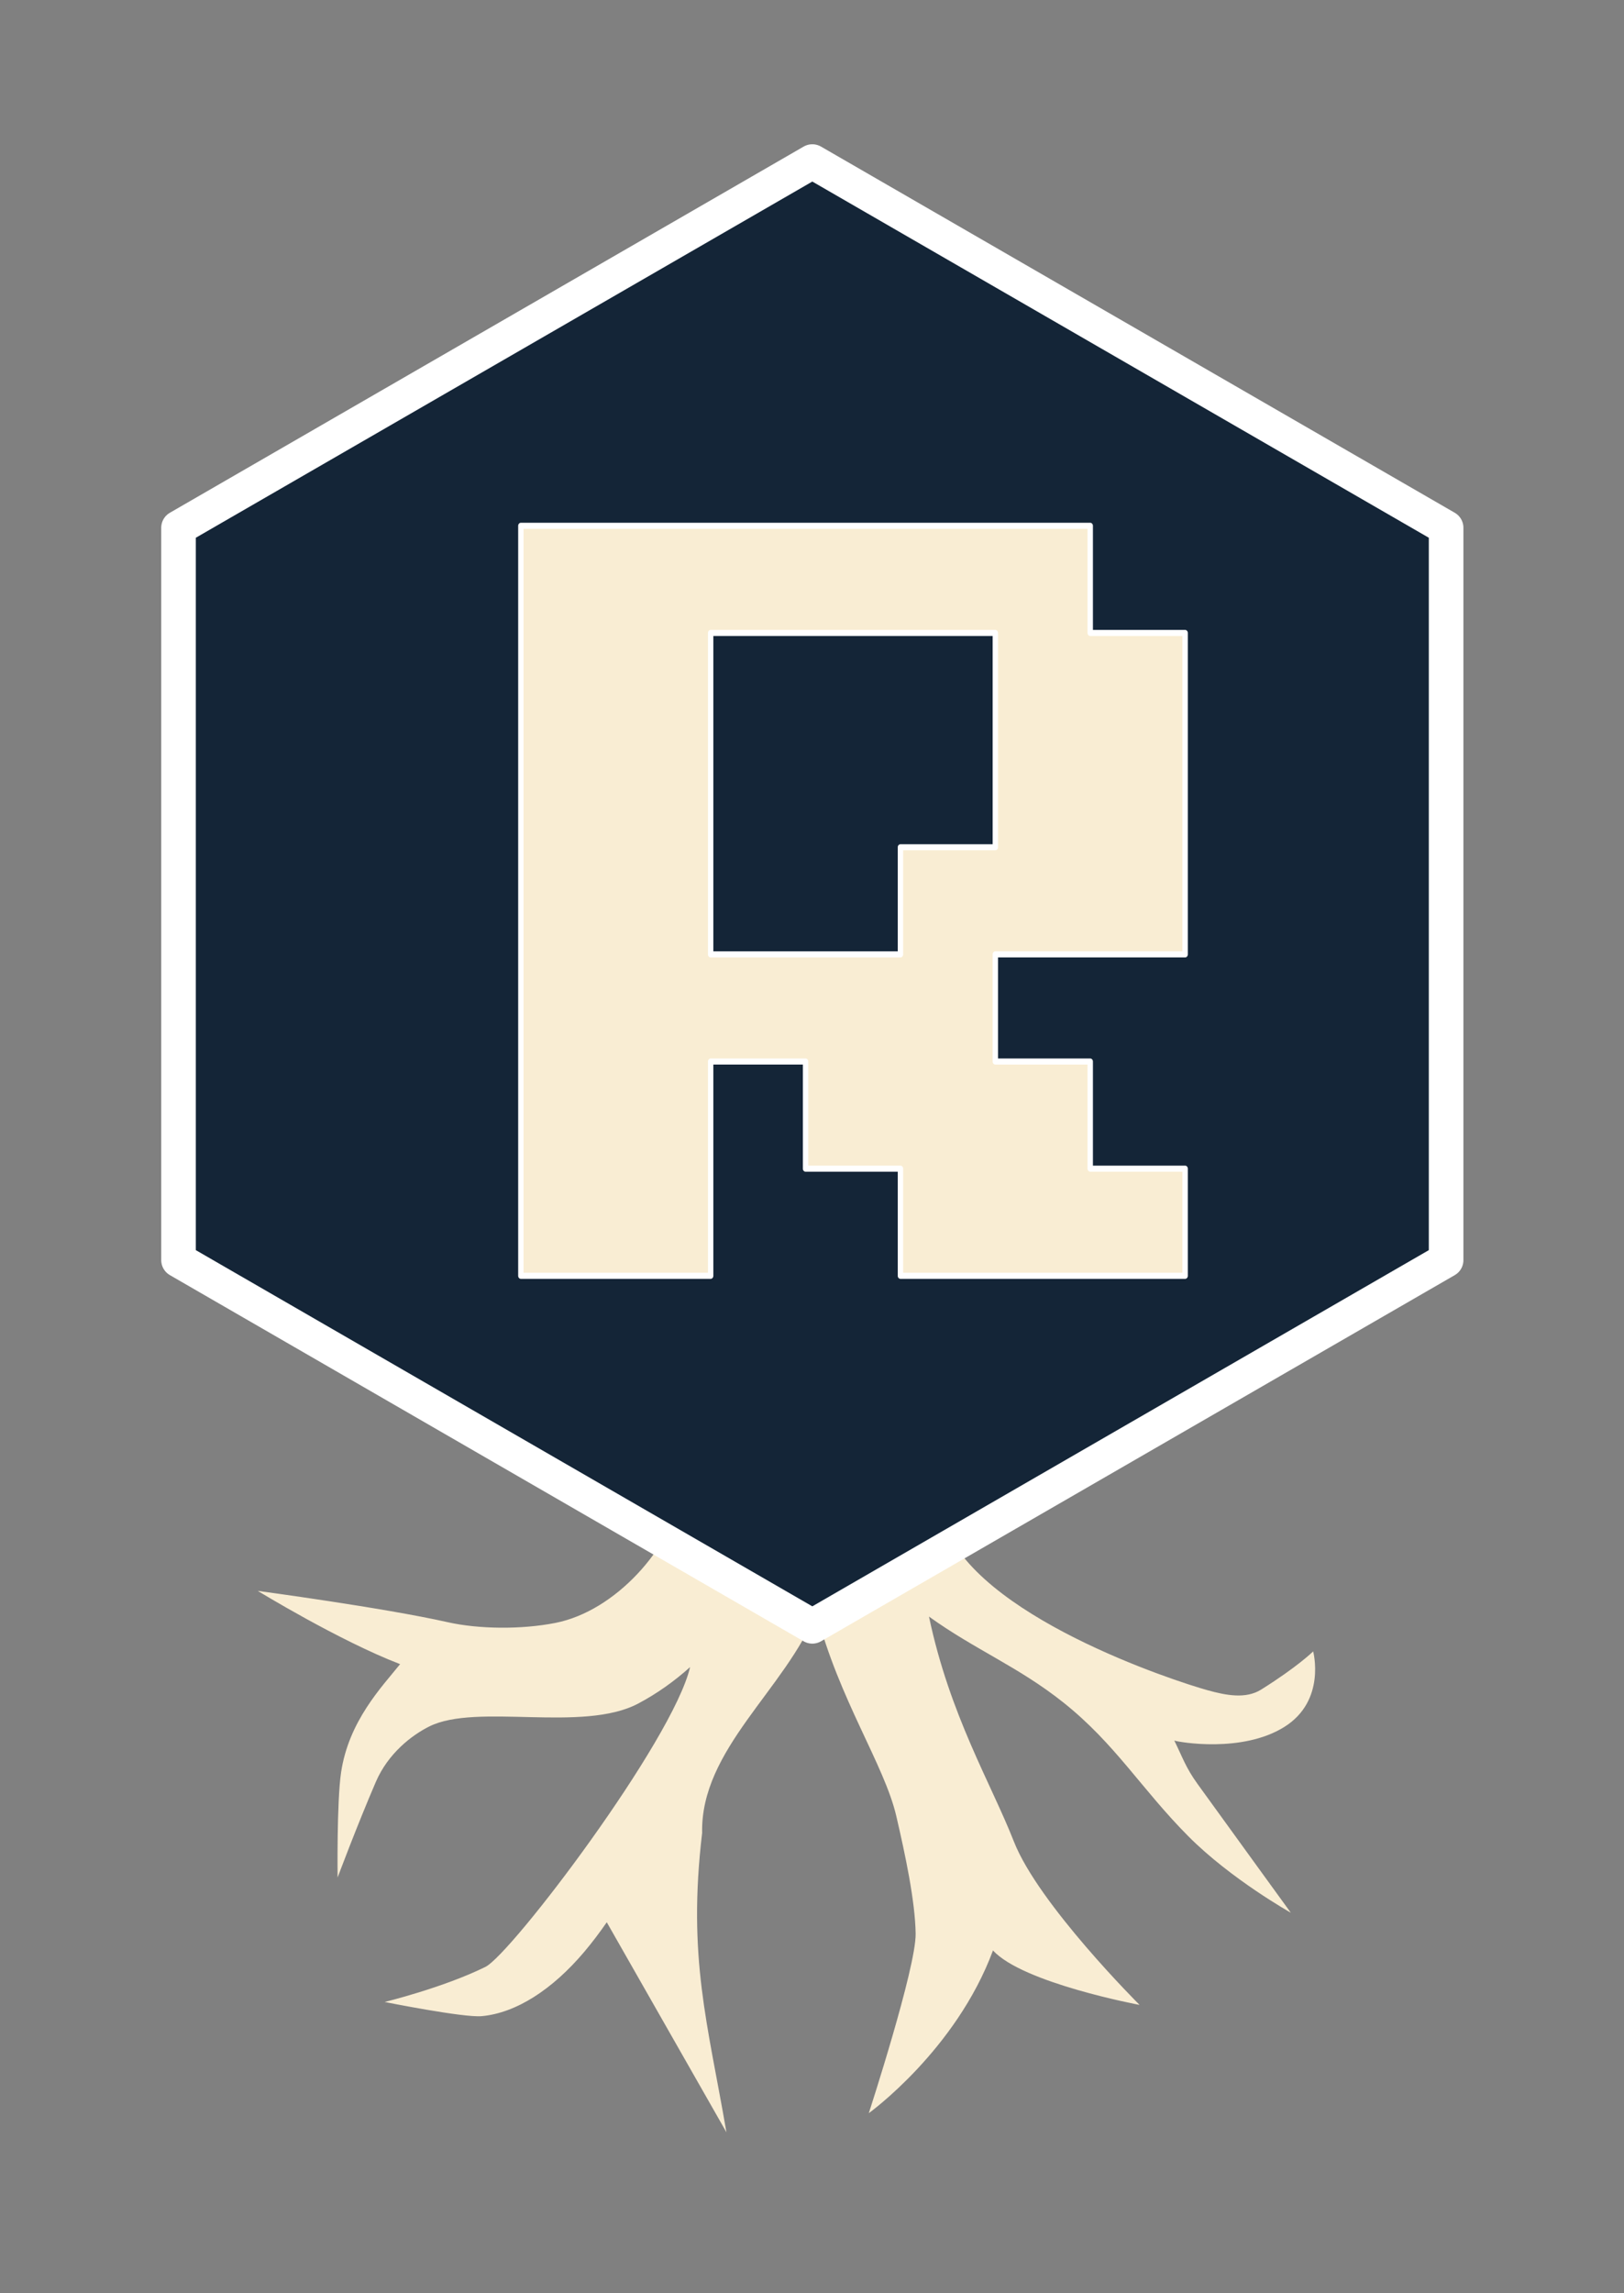
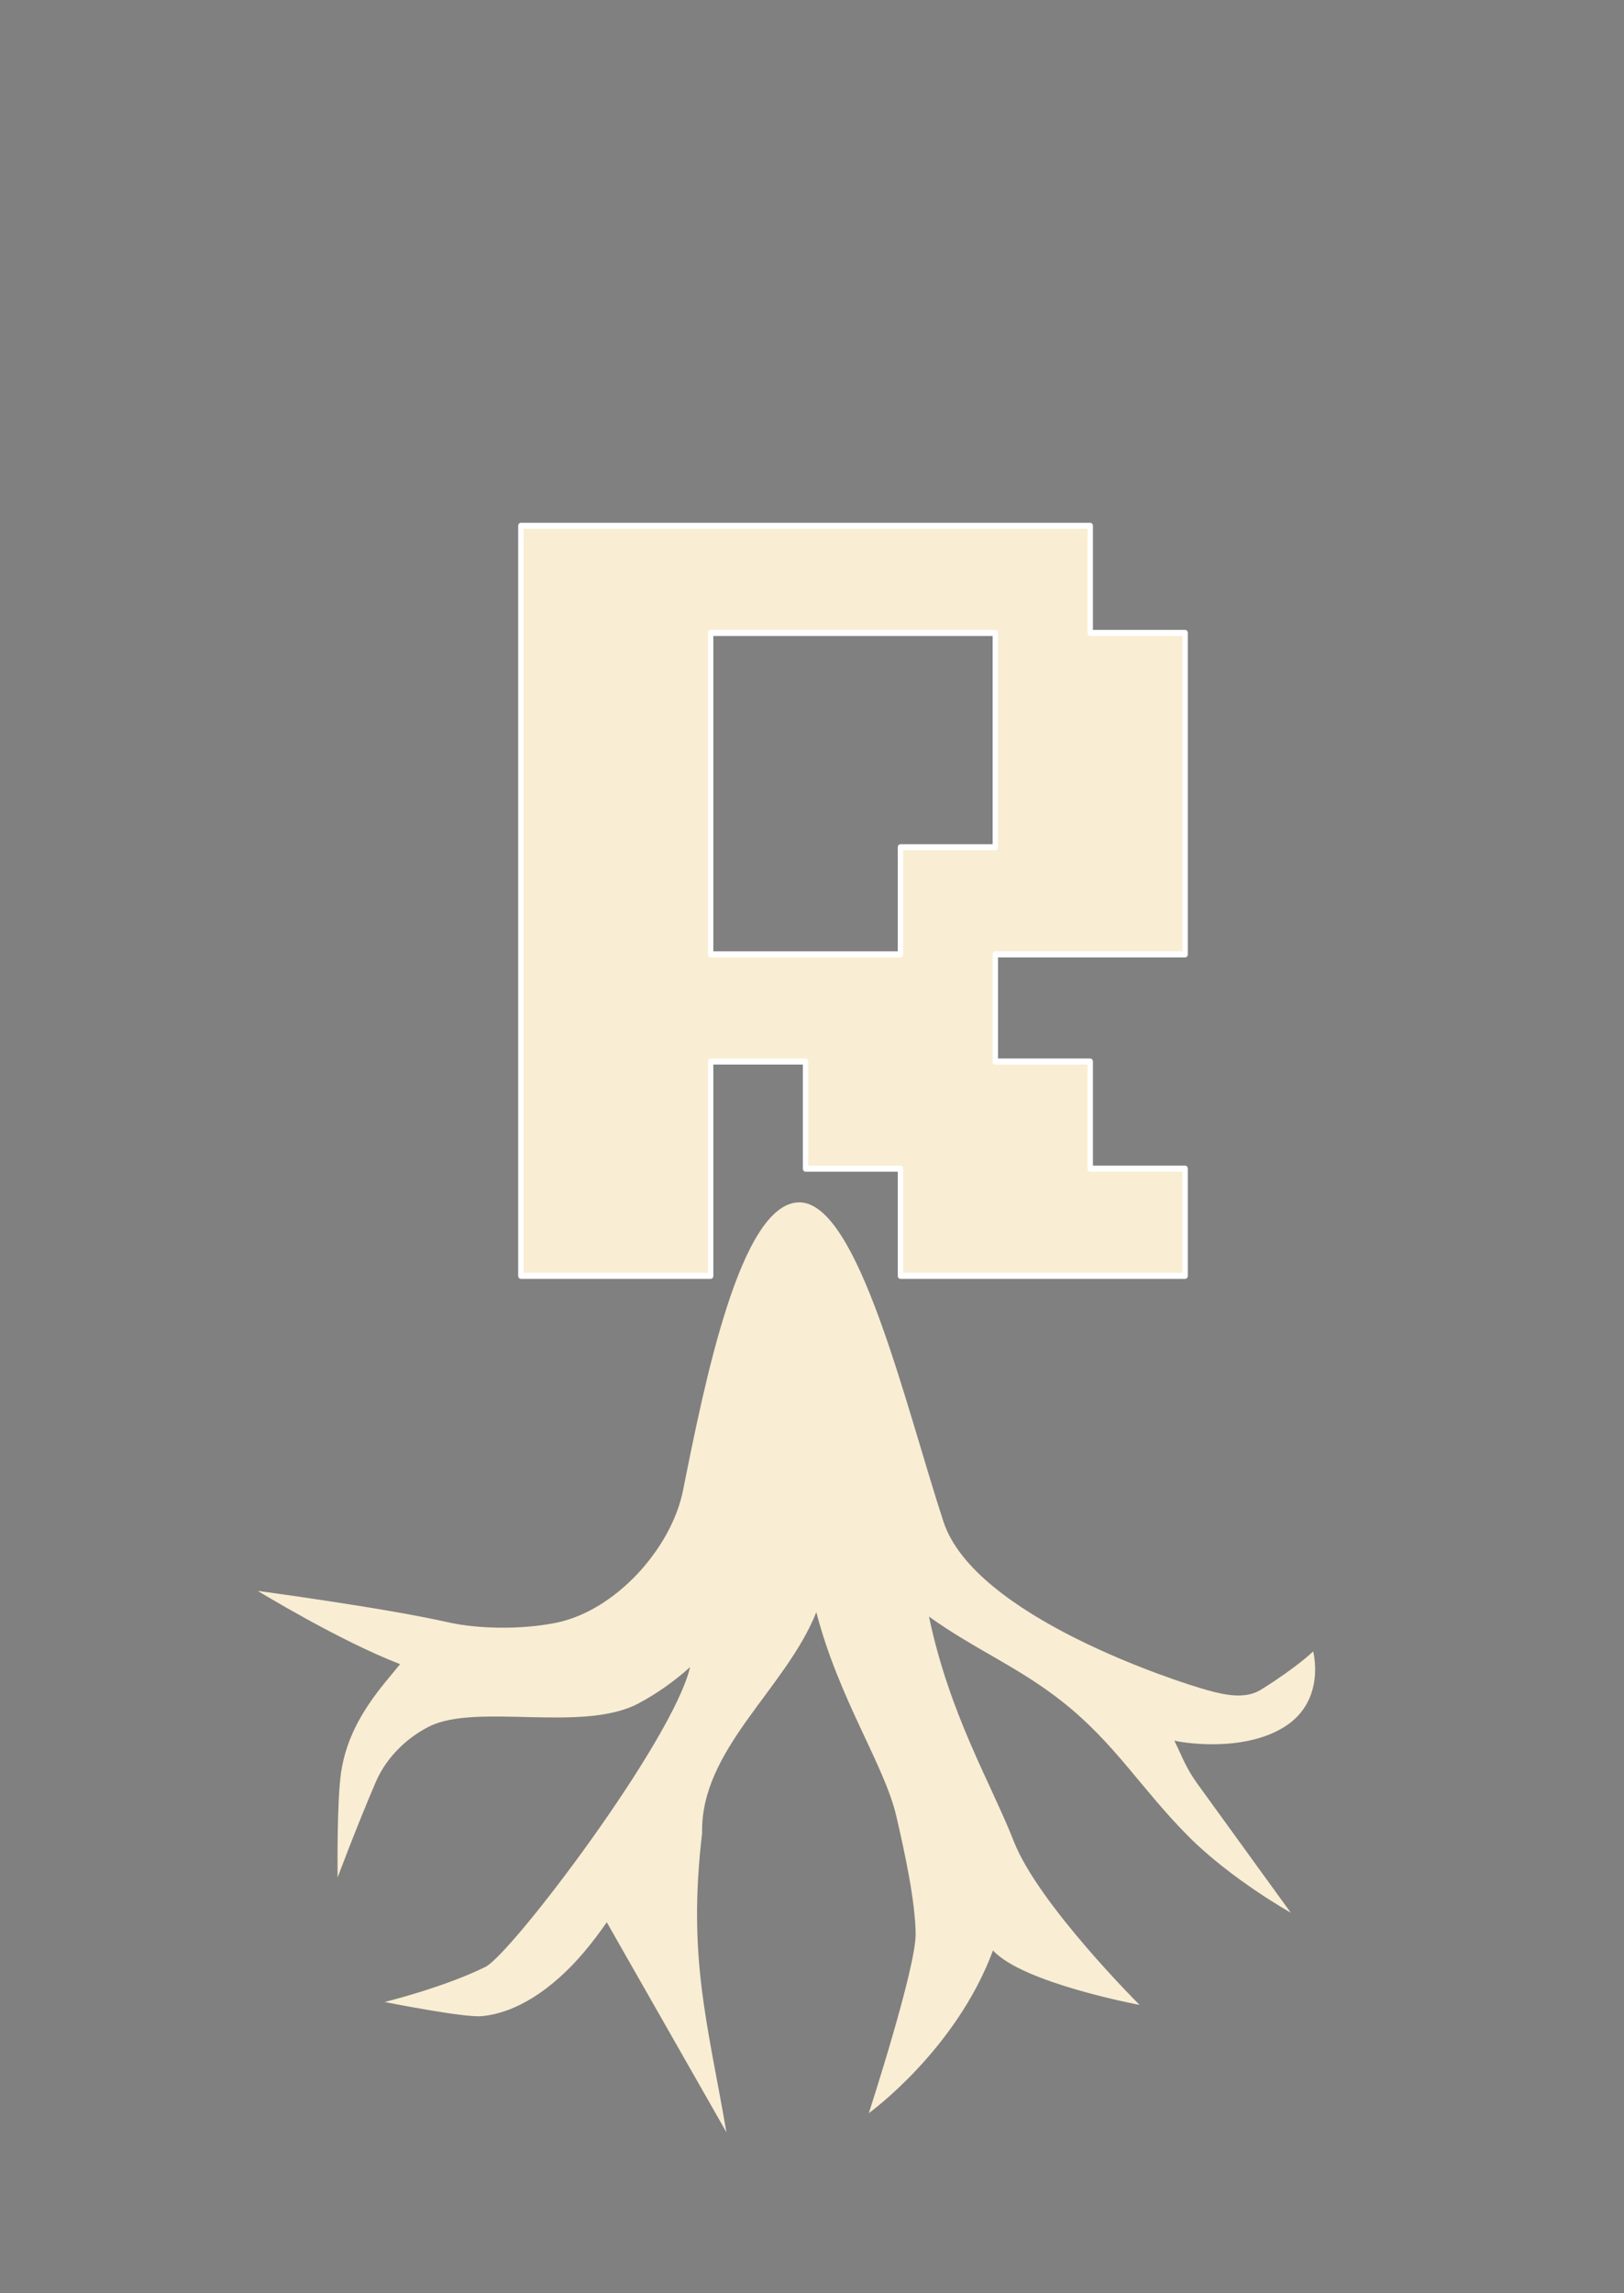
<svg xmlns="http://www.w3.org/2000/svg" width="100%" height="100%" viewBox="0 0 282 398" version="1.1" xml:space="preserve" style="fill-rule:evenodd;clip-rule:evenodd;stroke-linecap:round;stroke-linejoin:round;stroke-miterlimit:1.5;">
  <rect x="0" y="0" width="282" height="398" fill="#808080" stroke="none" />
  <g transform="matrix(1,0,0,1,-6824,-708)">
    <g id="Artboard5" transform="matrix(0.709,0,0,1,1988.9,0)">
      <rect x="6824" y="708" width="398" height="398" style="fill:none;" />
      <g transform="matrix(0.58,0,0,0.658,6638.85,717.212)">
        <g transform="matrix(1.466,0,0,0.84,-4666.53,-300.827)">
          <path d="M3630.89,847.695C3622.03,871.903 3597.48,890.732 3598,917C3593.74,956.18 3599.61,976.797 3605,1011L3570.53,945.048C3568.41,948.383 3566.21,951.554 3563.94,954.472C3554.94,966.042 3544.52,973.545 3534.48,974.534C3529.26,975.047 3506.55,970.079 3506.55,970.079C3506.55,970.079 3523.35,965.626 3535.55,959.079C3543.04,955.065 3589.56,888.085 3594.53,864.927C3589.88,869.468 3584.91,873.298 3579.59,876.374C3563.61,885.599 3533.13,876.135 3519.43,883.554C3514.43,886.266 3507.57,891.955 3504,901C3498.51,914.906 3493,931 3493,931C3493,931 3492.73,907.307 3494,898C3496.21,881.858 3505.68,871.222 3511,864C3493.46,856.655 3470,841 3470,841C3470,841 3506.15,846.273 3524.72,850.832C3533.59,853.008 3545.89,853.177 3555.75,851.051C3573.05,847.32 3589.16,827.631 3592.5,809.426C3598.62,776.084 3609,719 3626,719C3643,719 3656.57,782.841 3667.5,819.232C3676.39,848.852 3734.11,869.334 3743.66,872.215C3748.94,873.805 3754.6,874.998 3759,872C3769.55,864.81 3774,860 3774,860C3774,860 3777.82,875.458 3765.69,883.722C3753.56,891.987 3735.41,888.508 3734,888C3736.44,893.386 3737.28,896.471 3740.73,901.671C3754.94,923.103 3767.56,942.049 3767.56,942.049C3767.56,942.049 3750.31,931.516 3738,918C3724.44,903.11 3717,889 3702,876C3689.02,864.754 3676.66,859.512 3663.34,849.064C3669.29,879.963 3681.26,901.514 3687.8,919.71C3694.88,939.401 3724,971 3724,971C3724,971 3690.29,964.135 3681.78,953.895C3671.12,985.259 3646,1005 3646,1005C3646,1005 3659.65,959.294 3659.5,948.625C3659.36,938.444 3656.52,923.867 3653.92,911.69C3650.48,895.587 3637.44,875.165 3630.89,847.695Z" style="fill:rgb(249,237,211);" />
        </g>
        <g transform="matrix(1.675,0,0,1.047,-4506.85,-702.192)">
-           <path d="M3081.5,698L3241.28,790.25L3241.28,974.75L3081.5,1067L2921.72,974.75L2921.72,790.25L3081.5,698Z" style="fill:rgb(20,37,55);stroke:white;stroke-width:8.72px;" />
-         </g>
+           </g>
        <g transform="matrix(3.61,0,0,2.546,-12511.7,-1749.17)">
          <path d="M3690.8,802.6L3679.7,802.6L3679.7,791.5L3668.6,791.5L3668.6,780.4L3690.8,780.4L3690.8,747.1L3679.7,747.1L3679.7,736L3613.1,736L3613.1,813.7L3635.3,813.7L3635.3,791.5L3646.4,791.5L3646.4,802.6L3657.5,802.6L3657.5,813.7L3690.8,813.7L3690.8,802.6ZM3657.5,769.3L3657.5,780.4L3635.3,780.4L3635.3,747.1L3668.6,747.1L3668.6,769.3L3657.5,769.3Z" style="fill:rgb(249,237,211);fill-rule:nonzero;stroke:white;stroke-width:0.63px;stroke-linecap:butt;stroke-miterlimit:2;" />
        </g>
      </g>
    </g>
  </g>
</svg>